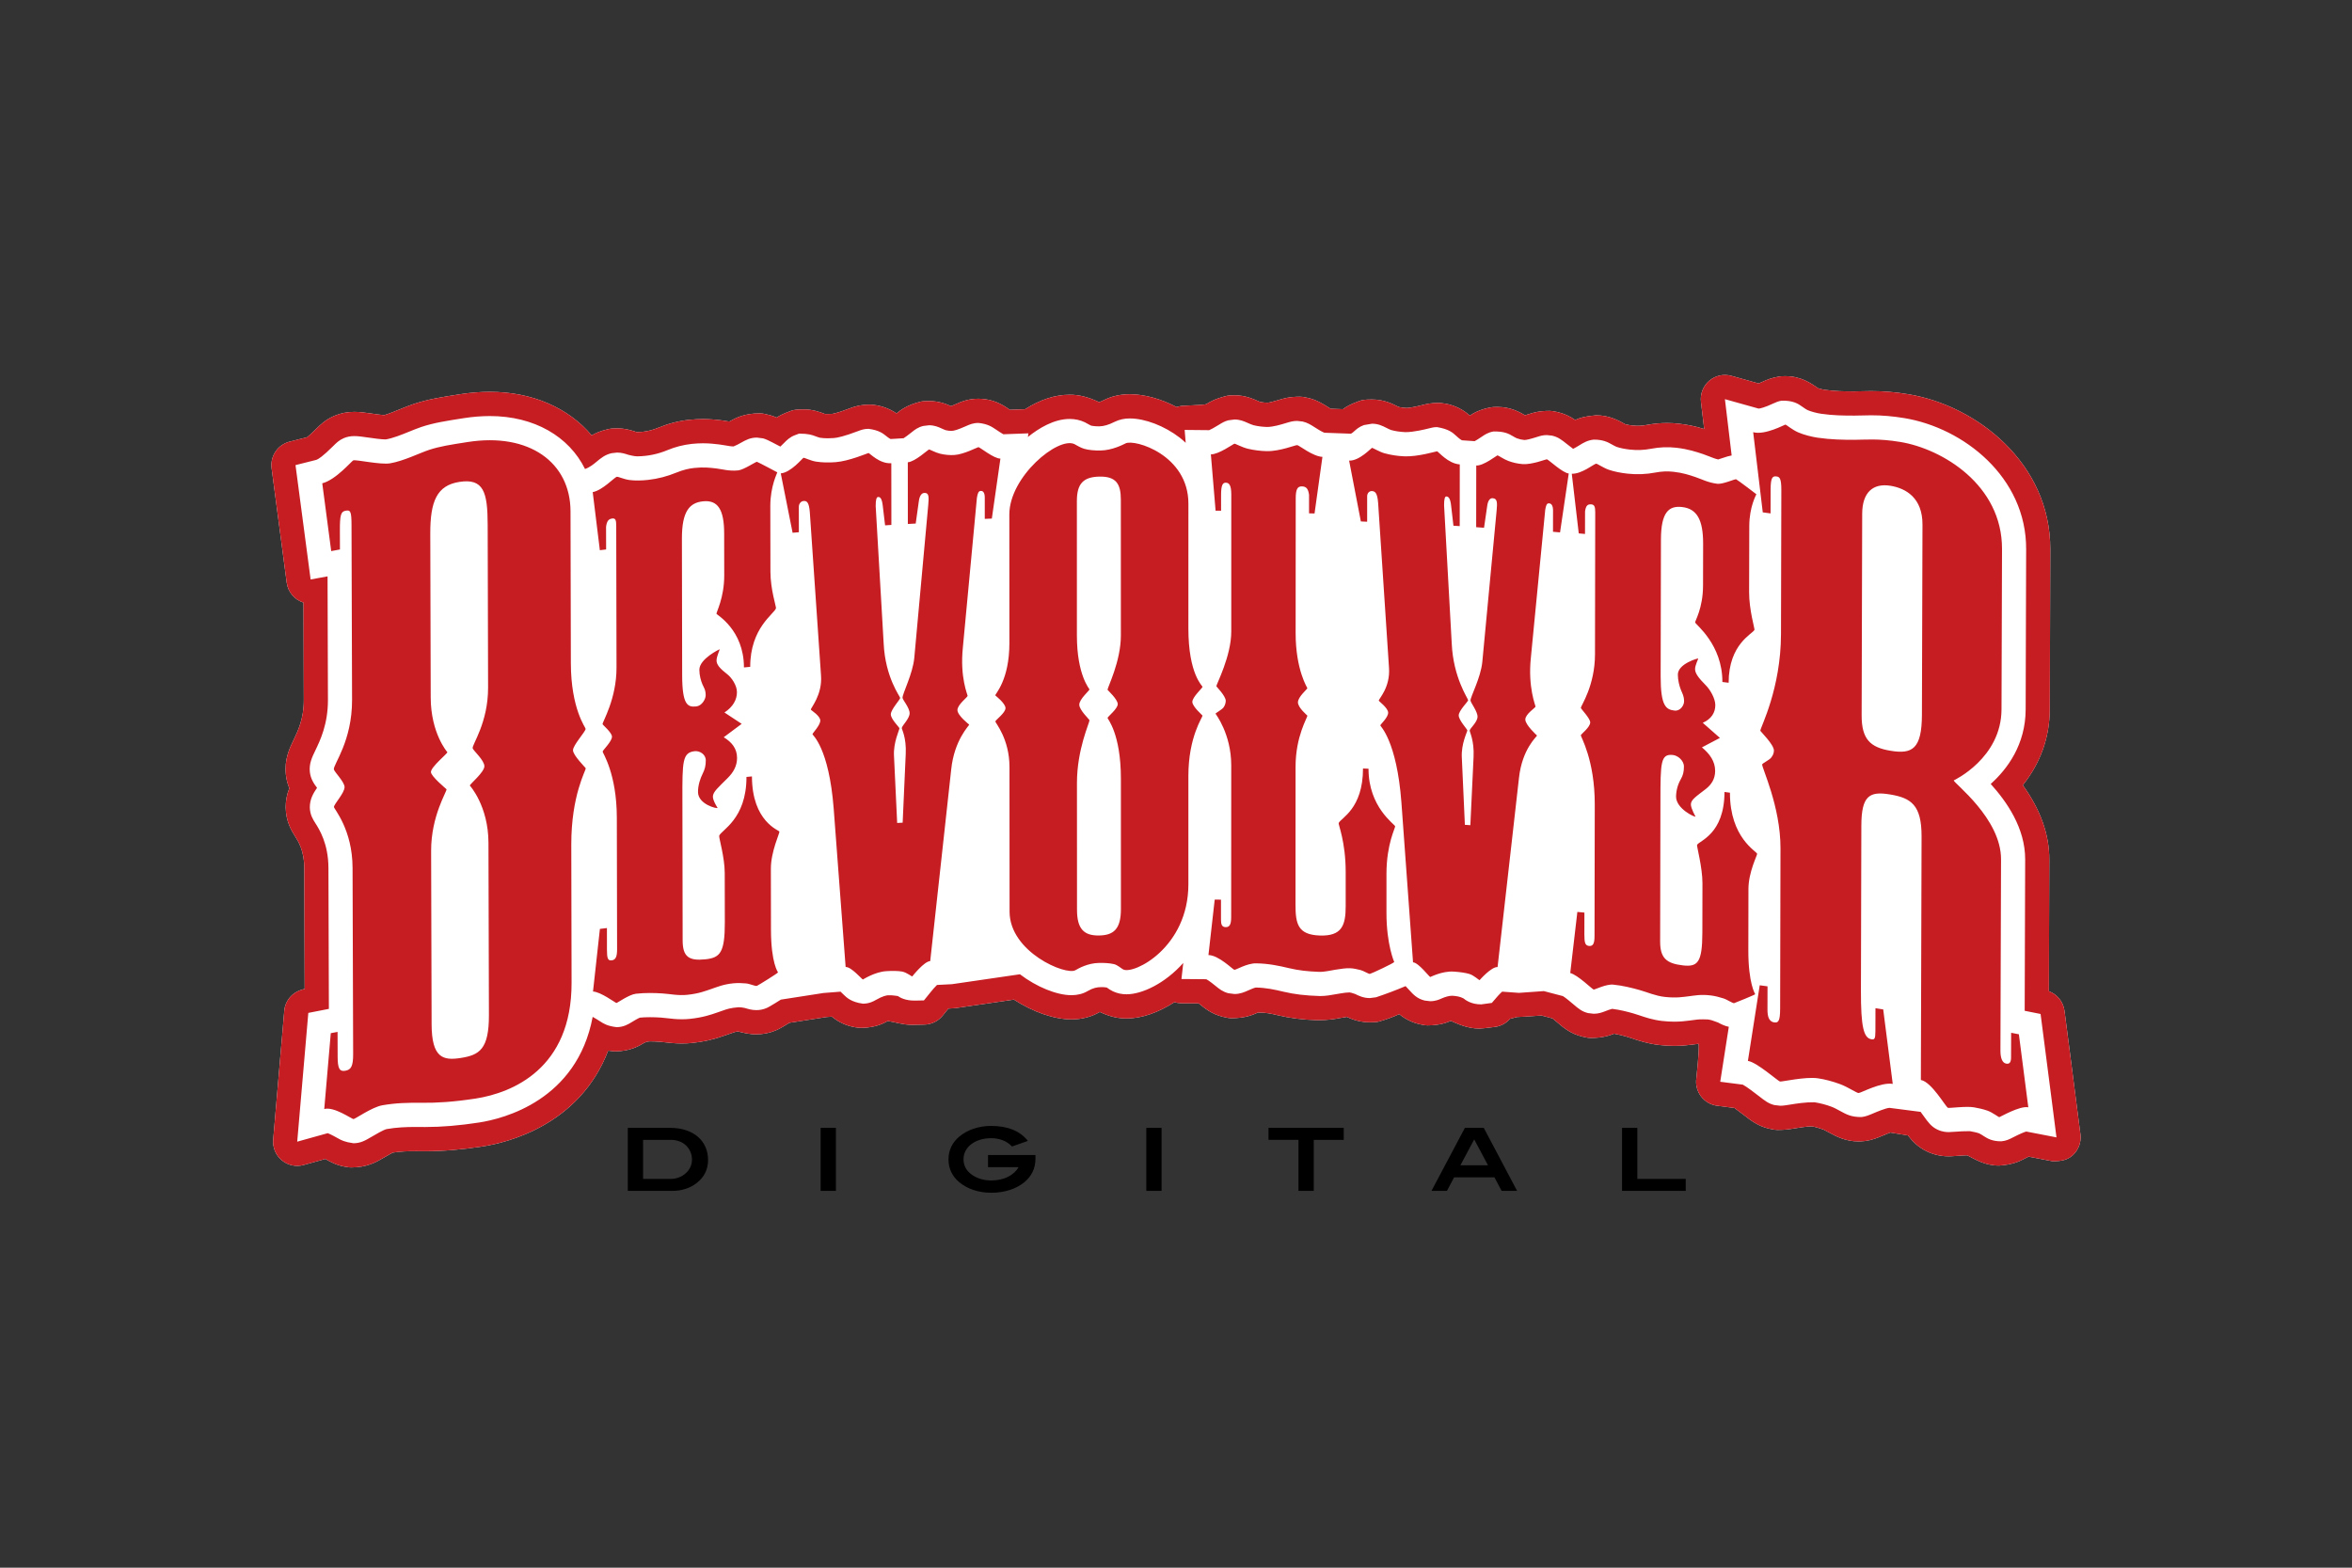
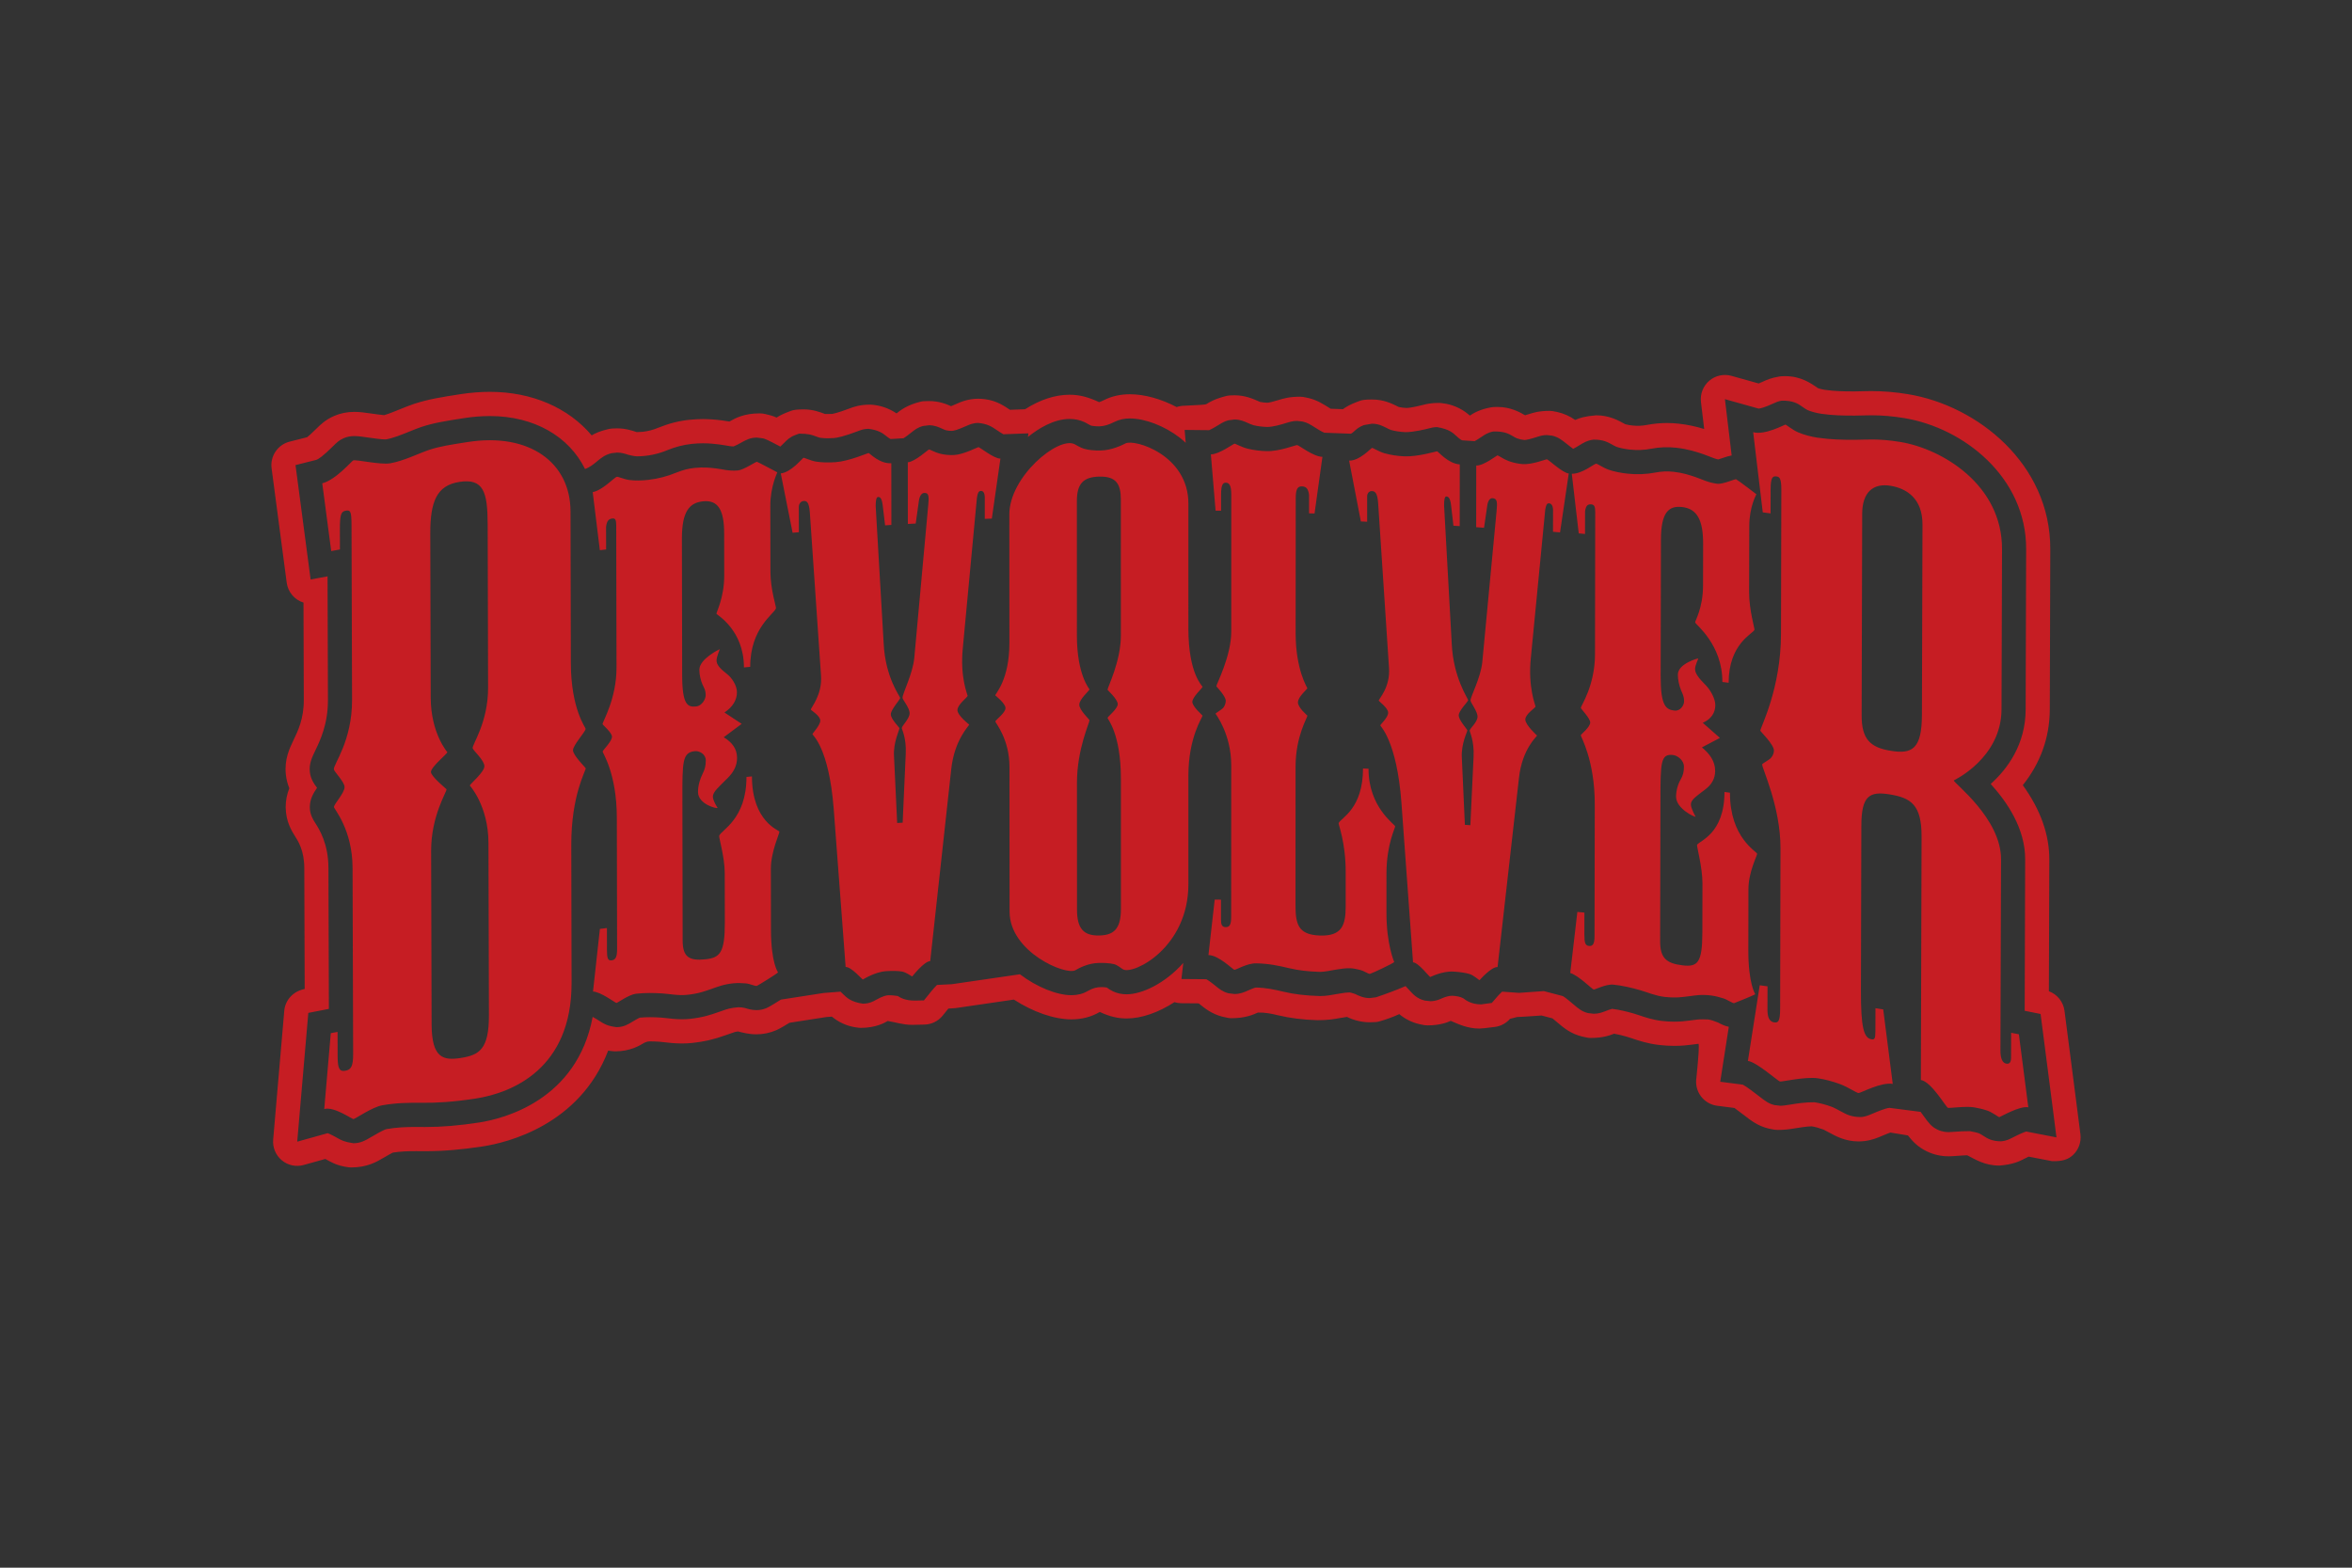
<svg xmlns="http://www.w3.org/2000/svg" width="1200" height="800" viewBox="0 0 1200 800" fill="none">
  <rect x="0" y="0" width="1200" height="800" fill="#333333" stroke="none" />
-   <path d="M1059.26 561.918C1057.85 550.911 1056.96 543.964 1055.81 535.088L1055.38 531.749L1053.32 515.842C1053.03 513.604 1052.13 511.488 1050.73 509.723C1049.32 507.958 1047.46 506.612 1045.34 505.831L1045.56 438.619C1045.6 425.884 1041.05 413.158 1032.03 400.673C1041.03 389.45 1045.75 376.302 1045.8 362.069L1045.89 337.099L1045.91 330.977C1045.96 315.104 1046.01 300.955 1046.06 280.276C1046.21 236.679 1008.82 206.976 973.56 201.168C967.303 200.11 960.969 199.577 954.624 199.577C952.62 199.577 950.804 199.626 949.115 199.675C947.947 199.71 947.063 199.739 946.208 199.739C940.749 199.739 936.159 199.675 930.876 198.91C929.76 198.729 928.661 198.461 927.586 198.109C924.12 195.684 918.857 191.963 910.933 191.963C909.195 191.963 908.513 192.017 907.84 192.134C903.603 192.822 901.07 194 899.705 194.628C898.694 195.095 897.893 195.443 897.275 195.689L883.366 191.796C881.416 191.252 879.362 191.198 877.387 191.638C875.411 192.078 873.574 192.999 872.04 194.319C870.504 195.643 869.317 197.324 868.583 199.214C867.849 201.104 867.591 203.146 867.832 205.159L869.482 218.931C865.291 217.615 860.984 216.707 856.619 216.221C854.537 215.98 852.544 215.867 850.511 215.867C847.173 215.867 843.834 216.181 840.299 216.83C837.848 217.321 835.335 217.425 832.851 217.139C831.634 217.016 830.428 216.803 829.243 216.501C825.841 214.596 821.083 211.935 814.367 211.935C808.485 212.416 805.834 213.309 803.664 214.311C800.909 212.357 797.791 210.975 794.493 210.246C792.465 209.779 791.537 209.671 790.605 209.671C785.229 209.671 782.356 210.594 780.452 211.203C779.668 211.461 778.877 211.699 778.08 211.915C775.591 210.457 770.844 207.668 764.019 207.668C762.227 207.673 761.525 207.732 760.838 207.855C755.094 208.856 751.863 210.781 749.914 212.082C746.564 209.065 742.469 206.999 738.053 206.097C735.372 205.655 734.748 205.611 734.125 205.611C730.05 205.611 727.767 206.186 726.108 206.603C720.481 208.036 718.272 208.184 717.585 208.184C716.264 208.132 714.95 207.969 713.657 207.698C710.309 206.004 706.081 203.868 699.998 203.868C696.346 203.878 694.946 204.124 693.621 204.605C688.957 206.274 686.767 207.614 685.167 208.812L678.907 208.586C674.901 206.043 671.852 204.094 667.355 203.068C665.199 202.552 664.247 202.444 663.294 202.444C657.845 202.444 654.899 203.343 652.297 204.138C649.405 205.022 647.486 205.484 646.568 205.523C645.326 205.478 644.09 205.336 642.871 205.096C639.149 203.451 635.276 201.723 629.85 201.723C627.641 201.728 626.787 201.821 625.952 201.998C619.845 203.52 617.385 205.042 615.411 206.254C615.033 206.49 611.405 206.755 604.532 207.04C603.01 207.04 601.635 207.276 600.329 207.732C592.464 203.593 583.912 201.188 576.469 201.188C571.638 201.188 567.199 202.189 563.277 204.158C561.769 204.914 561.048 205.14 560.788 205.209C554.749 202.415 550.36 201.443 545.73 201.443C538.316 201.443 530.687 203.927 522.989 208.842L515.281 209.126C512.296 207.113 508.412 204.492 502.712 203.731C501.547 203.573 500.373 203.488 499.197 203.475C493.875 203.475 490.154 205.135 487.929 206.127C486.741 206.667 485.858 207.025 485.229 207.271C483.02 206.274 479.2 204.659 473.996 204.659C471.448 204.664 470.461 204.786 469.489 205.027C462.714 206.716 459.395 209.372 457.417 210.958C453.453 208.269 448.827 206.72 444.043 206.48C438.564 206.48 435.328 207.712 433.394 208.449C426.825 210.953 424.596 211.213 424.508 211.218C421.817 211.306 421.326 211.287 420.889 211.247C418.219 210.236 414.713 208.915 409.995 208.915C406.215 208.935 404.776 209.2 403.421 209.706C399.331 211.228 397.647 212.151 396.233 213.093C395.236 212.643 394.207 212.265 393.155 211.964C392.767 211.846 391.83 211.616 390.327 211.262C389.426 211.052 388.503 210.947 387.578 210.948C379.673 210.948 375.319 213.319 372.123 215.111C370.852 214.875 369.575 214.679 368.293 214.522C365.106 214.102 361.895 213.88 358.68 213.859C356.392 213.859 354.104 213.982 351.699 214.227C346.352 214.787 341.34 216.064 335.9 218.253C333.333 219.345 330.62 220.053 327.848 220.355C325.153 220.507 324.991 220.502 324.858 220.502C322.413 219.692 319.114 218.597 314.833 218.597C312.393 218.612 311.514 218.715 310.65 218.911C306.359 219.883 303.924 220.963 301.876 222.176C289.966 208.071 271.412 199.96 249.918 199.96C245.082 199.96 240.04 200.363 234.944 201.148C225.371 202.636 218.478 203.706 211.138 206.141C208.811 206.927 206.547 207.84 204.151 208.812C201.647 209.833 198.122 211.267 195.987 211.856C193.853 211.642 191.724 211.372 189.604 211.046C186.207 210.56 183.551 210.182 180.806 210.182C177.139 210.182 173.771 210.855 170.511 212.249C165.979 214.213 163.333 216.854 161.207 218.965C158.856 221.307 157.437 222.53 156.695 223.114L147.765 225.372C144.832 226.117 142.275 227.913 140.58 230.42C138.885 232.926 138.169 235.968 138.569 238.967L146.277 297.327C146.583 299.665 147.553 301.866 149.071 303.67C150.589 305.474 152.593 306.804 154.845 307.504L154.997 357.243C155.026 366.753 151.992 373.032 149.783 377.623C147.77 381.796 145.02 387.511 145.835 395.165C146.106 397.836 146.758 400.173 147.613 402.235C146.384 405.325 145.753 408.62 145.752 411.946C145.826 419.335 148.968 424.274 150.475 426.645C152.144 429.257 155.237 434.108 155.252 442.969L155.448 504.683C149.557 505.822 145.507 510.334 145.03 515.832L139.374 581.537C139.202 583.522 139.512 585.52 140.278 587.359C141.044 589.199 142.243 590.826 143.773 592.102C145.3 593.376 147.114 594.26 149.058 594.677C151.002 595.094 153.018 595.033 154.933 594.498L165.979 591.42C168.582 592.893 171.508 594.542 175.676 595.313C177.556 595.677 178.337 595.755 179.122 595.755C187.326 595.755 192.064 592.962 195.869 590.723C198.422 589.22 199.762 588.504 200.445 588.17C204.343 587.566 207.927 587.438 212.301 587.438C213.239 587.438 216.779 587.463 216.779 587.463C226.048 587.463 235.416 586.687 246.334 585.013C258.466 583.147 295.676 574.335 310.296 536.148C312.913 536.492 313.37 536.511 313.831 536.511C321.52 536.502 326.267 533.629 328.815 532.083C330.411 531.43 330.98 531.42 331.565 531.42C332.998 531.42 334.589 531.479 336.425 531.597C341.286 532.137 344.28 532.49 347.884 532.49C349.75 532.49 351.522 532.402 353.319 532.206C359.013 531.623 364.611 530.327 369.982 528.347C369.982 528.347 372.191 527.586 372.78 527.375C374.685 526.692 375.348 526.476 376.561 526.358C379.001 526.967 382.069 527.816 385.904 527.816C389.36 527.816 392.708 527.134 395.846 525.804C397.053 525.283 398.408 524.64 402.778 521.93L421.532 519.014L424.429 518.788C427.834 521.631 431.941 523.506 436.32 524.218C437.96 524.483 438.613 524.532 439.276 524.532C446.89 524.512 451.437 521.886 452.924 521.022C456.803 521.596 460.588 522.985 465.409 522.985C466.475 522.985 468.561 522.941 471.659 522.848C473.445 522.81 475.201 522.382 476.804 521.595C478.408 520.809 479.82 519.681 480.943 518.292L483.859 514.688C486.712 514.541 487.09 514.502 487.468 514.448L517.303 510.098C526.985 516.402 537.86 520.192 546.643 520.192C551.985 520.192 556.855 518.915 561.116 516.412C566.335 518.837 570.445 519.73 574.804 519.73C582.434 519.73 591.109 516.667 599.195 511.409C600.31 511.752 601.478 511.939 602.666 511.949L611.572 512.022C614.724 514.59 618.102 517.339 623.571 518.798C626.301 519.47 627.293 519.593 628.284 519.593C635.315 519.593 639.233 517.86 641.815 516.711C645.699 516.633 648.664 517.29 652.076 518.105C658.287 519.578 664.645 520.374 672.092 520.609C677.601 520.634 681.175 519.971 683.537 519.529C686.369 519.058 686.806 518.989 687.224 518.93C690.842 520.712 694.816 521.652 698.85 521.68C701.619 521.66 702.635 521.532 703.622 521.267C707.145 520.287 710.587 519.034 713.917 517.521C716.876 520 720.378 521.746 724.139 522.617C726.427 523.157 727.359 523.26 728.297 523.26C734.945 523.26 738.735 521.581 740.164 520.953C743.684 522.401 748.441 524.885 754.873 524.885C755.81 524.885 758.457 524.601 762.792 524.031C765.752 523.629 768.464 522.163 770.421 519.907L774.074 518.979C774.86 519.004 779.008 518.749 786.51 518.218L792.087 519.691C792.676 520.148 793.521 520.85 794.753 521.905C797.719 524.429 801.381 527.551 807.332 528.985C809.614 529.55 810.611 529.672 811.613 529.672C817.897 529.672 821.289 528.366 823.543 527.502C825.919 527.91 828.232 528.533 829.94 529.024C830.73 529.24 831.487 529.5 832.257 529.761C835.974 531.013 840.707 532.608 846.642 533.271C849.172 533.561 851.716 533.709 854.262 533.713C858.288 533.713 861.293 533.33 863.492 533.05C863.492 533.05 865.898 532.756 866.502 532.662C867.032 532.594 866.698 538.406 865.505 550.111C865.247 551.74 865.319 553.404 865.716 555.004C866.114 556.605 866.828 558.11 867.817 559.429C868.801 560.749 870.041 561.858 871.462 562.69C872.883 563.521 874.457 564.059 876.09 564.27L884.927 565.409C885.885 566.096 887.412 567.216 889.798 569.062C893.588 572.008 896.843 574.536 902.337 575.906C905.061 576.515 905.955 576.608 906.853 576.608C910.722 576.608 912.696 576.294 915.421 575.847C917.586 575.493 922.048 574.772 924.361 574.767C926.094 575.051 928.293 575.66 930.36 576.426C930.832 576.623 932.398 577.482 933.159 577.899C936.684 579.828 941.51 582.475 948.266 582.475C949.184 582.475 950.229 582.406 951.393 582.278C955.149 581.802 957.898 580.639 960.554 579.509C962.449 578.704 963.696 578.233 964.497 577.943L973.437 579.416C975.754 582.411 978.602 585.411 983.133 587.566C986.555 589.225 990.301 590.07 994.254 590.07C994.931 590.07 996.06 590.04 998.829 589.829C1000.43 589.707 1002.36 589.564 1003.69 589.549C1007.8 591.661 1012.68 594.803 1020.03 594.803C1027.01 594.297 1030.43 592.549 1032.47 591.503C1033.51 590.963 1034.35 590.551 1035.02 590.237L1046.9 592.53C1052.32 592.75 1055.35 591.572 1057.66 589.402C1059.08 588.063 1060.16 586.407 1060.82 584.569C1061.47 582.731 1061.69 580.763 1061.44 578.827L1059.26 561.913V561.918Z" fill="white" />
  <path fill-rule="evenodd" clip-rule="evenodd" d="M980.575 364.77C980.526 382.272 975.558 384.923 964.668 383.136C954.26 381.457 949.778 377.269 949.817 365.02C949.945 323.907 949.979 303.356 950.097 262.228C950.116 251.28 955.6 246.444 964.536 247.897C972.465 249.193 980.899 254.113 980.86 267.683C980.742 306.518 980.683 325.93 980.575 364.77ZM1026.09 527.036C1026.07 532.127 1026.07 534.66 1026.05 539.722C1026.04 542.349 1025.05 543.061 1023.56 542.771C1021.6 542.398 1020.61 540.007 1020.63 536.079L1020.94 438.541C1021 417.543 996.625 399.534 996.826 398.238C996.826 398.238 1021.1 386.922 1021.18 361.986C1021.29 329.273 1021.35 312.92 1021.44 280.197C1021.55 247.392 990.9 229.049 969.563 225.539C958.139 223.644 951.648 224.434 946.208 224.434C940.278 224.434 934.278 224.356 927.326 223.354C924.336 222.903 920.355 221.911 917.379 220.615C914.399 219.304 911.203 216.609 910.923 216.658C910.501 216.692 900.451 222.215 894.476 220.546C896.44 236.915 897.412 245.104 899.371 261.458C900.972 261.669 901.757 261.782 903.348 261.998C903.367 257.093 903.367 254.633 903.377 249.733C903.397 243.621 904.398 242.86 906.387 243.13C907.884 243.346 908.861 243.945 908.842 250.058C908.773 279.446 908.748 294.155 908.67 323.554C908.606 351.538 898.237 371.01 898.119 372.88C898.104 373.175 905.076 379.935 905.061 382.994C905.061 384.305 904.56 385.557 903.564 386.74C902.567 387.908 899.194 389.538 899.072 390.064C898.748 391.586 908.464 411.469 908.414 432.905C908.346 465.627 908.316 481.986 908.233 514.708C908.218 521.272 907.231 522.008 905.238 521.729C902.258 521.336 901.767 518.208 901.772 515.15C901.777 510.417 901.787 508.051 901.796 503.328C900.206 503.116 899.415 503.013 897.825 502.792C895.389 518.238 894.196 525.951 891.786 541.396C896.253 541.971 907.069 551.643 908.144 551.903C909.048 552.119 921.057 549.32 927.503 550.263C930.979 550.764 934.951 551.805 938.918 553.273C942.875 554.745 947.45 557.902 948.324 557.775C949.778 557.588 959.739 552.134 965.685 553.111C963.75 537.915 962.768 530.306 960.824 515.115C959.507 514.902 958.19 514.692 956.872 514.487C956.847 519.2 956.843 521.576 956.838 526.304C956.828 530.232 956.332 530.581 954.834 530.355C950.887 529.731 949.405 524.247 949.454 505.449C949.552 471.857 949.581 455.057 949.665 421.451C949.694 406.152 953.691 403.683 964.104 405.382C975.013 407.139 980.438 410.733 980.394 426.895C980.261 476.585 980.178 501.442 980.035 551.122C985.485 552.055 992.633 564.756 993.851 565.331C994.391 565.596 1003.25 564.368 1007.2 565.085C1009.17 565.453 1011.65 565.92 1014.12 566.813C1016.58 567.707 1019.73 570.127 1020.03 570.103C1020.46 570.068 1030.41 564.201 1034.85 565.056C1032.94 550.16 1031.96 542.702 1030.04 527.802L1026.09 527.036ZM892.007 484.828L892.061 453.682C892.08 444.933 896.597 436.474 896.494 435.698C896.312 434.432 882.575 427.622 882.629 404.522C881.51 404.38 880.95 404.292 879.841 404.149C879.792 425.855 866.791 429.051 865.848 431.172C865.593 431.717 868.613 442.694 868.598 450.746L868.549 475.942C868.509 491.343 866.114 493.499 858.548 492.635C850.187 491.662 847.011 488.864 847.011 480.469C847.069 451.777 847.109 437.417 847.158 408.725C847.187 389.121 847.207 384.555 853.57 385.287C855.966 385.547 859.152 388.036 859.147 391.188C859.147 393.967 858.641 395.705 857.551 397.634C856.015 400.33 855.183 403.369 855.131 406.472C855.121 412.775 864.881 417.174 865.083 416.733C865.083 416.733 862.692 412.584 862.692 410.478C862.711 408.033 865.613 406.28 870.292 402.637C873.046 400.477 875.069 397.615 875.079 393.417C875.083 388.517 872.31 384.678 868.328 381.393L877.509 376.558C874.008 373.474 872.255 371.923 868.755 368.854C873.139 366.92 875.152 363.665 875.162 359.821C875.167 356.335 872.378 351.779 870.4 349.805C866.423 345.809 864.832 343.526 864.832 341.43C864.842 339.328 866.541 336.304 866.433 336.014C866.384 335.877 856.059 338.656 856.049 344.262C856.049 347.066 856.8 350.036 857.64 352.137C858.352 353.954 859.221 355.122 859.221 357.931C859.206 360.042 857.208 362.938 854.409 362.619C850.03 362.133 847.241 360.42 847.271 345.023L847.418 275.381C847.443 261.374 851.429 257.957 858.219 258.743C865.785 259.607 868.971 265.253 868.942 277.512C868.932 286.045 868.907 290.326 868.897 298.868C868.868 310.406 864.749 316.887 864.871 317.628C865.048 318.708 878.815 328.773 878.766 348.028L881.957 348.411C881.991 328.463 894.231 323.524 895.139 321.408C895.335 320.922 892.38 311.245 892.404 302.153C892.434 288.711 892.444 281.98 892.488 268.547C892.498 258.394 896.126 252.404 896.106 252.208C896.106 252.208 886.547 244.883 885.757 244.574C885.178 244.367 878.972 247.21 876.183 246.871C871.401 246.282 868.205 244.515 865.024 243.444C861.837 242.374 858.641 241.299 853.849 240.754C850.793 240.409 847.702 240.535 844.683 241.127C839.944 242.039 835.095 242.233 830.298 241.701C827.107 241.363 823.508 240.67 820.725 239.688C817.916 238.707 814.966 236.566 814.342 236.62C813.188 236.748 807.14 241.883 801.931 241.76C803.355 253.926 804.071 260.024 805.485 272.19L808.677 272.484C808.701 267.869 808.691 265.562 808.701 260.932C809.104 258.183 809.904 257.201 811.897 257.383C813.498 257.535 813.895 258.625 813.891 261.428L813.773 333.874C813.753 349.977 806.556 360.189 806.541 361.21C806.526 361.716 811.333 366.542 811.333 368.653C811.323 371.108 806.688 374.594 806.526 375.207C806.369 375.747 813.694 387.781 813.655 410.527C813.616 437.407 813.581 450.839 813.532 477.739C813.532 481.573 812.732 482.904 810.748 482.722C808.75 482.526 808.343 481.072 808.353 476.88L808.372 465.696C806.939 465.563 806.212 465.489 804.773 465.362C803.315 477.832 802.613 484.057 801.145 496.538C805.132 497.588 812.31 504.8 813.11 504.982C813.571 505.095 819.478 502.095 823.081 502.463C827.863 502.93 832.64 504.123 836.622 505.247C840.599 506.376 844.575 508.193 849.357 508.733C855.337 509.391 858.577 508.753 861.705 508.394C864.454 508.065 867.685 507.344 872.859 507.982C875.231 508.276 877.219 508.851 879.217 509.46C881.206 510.049 884.083 512.111 884.78 511.905C885.398 511.708 895.389 507.668 895.532 507.344C895.532 507.344 891.967 501.982 892.007 484.828ZM776.804 236.831C774.342 236.629 771.918 236.092 769.601 235.236C767.2 234.352 764.323 232.309 764.004 232.363C763.661 232.422 756.797 237.798 753.189 237.553C753.179 250.151 753.179 256.43 753.154 269.028C754.755 269.141 755.565 269.224 757.16 269.323C757.808 264.884 758.118 262.675 758.771 258.242C759.173 255.129 760.376 254.147 761.574 254.24C763.985 254.407 763.965 256.509 763.567 260.692C760.651 291.553 759.198 306.979 756.272 337.87C755.462 345.858 750.282 355.456 750.258 357.415C750.238 358.544 753.842 362.914 753.842 365.712C753.842 368.501 750.017 371.609 749.835 372.787C749.737 373.386 752.226 377.844 751.824 386.22C751.156 400.163 750.842 407.154 750.179 421.102C749.065 421.019 748.51 420.989 747.385 420.906L745.824 386.524C745.436 379.489 748.672 373.391 748.642 372.704C748.608 372.149 744.243 367.514 744.243 365.064C744.253 362.609 748.996 358.068 749.045 357.332C749.114 356.585 741.469 345.976 740.684 328.414L736.771 257.834C736.771 254.673 737.164 253.298 737.969 253.347C739.182 253.425 739.967 254.525 740.365 258.04L741.553 268.282C742.834 268.36 743.477 268.39 744.754 268.478C744.764 255.885 744.764 249.591 744.788 236.988C738.784 236.586 733.899 230.444 733.187 230.301C732.927 230.262 723.171 233.218 716.362 232.854C712.98 232.717 709.625 232.197 706.361 231.303C703.587 230.522 700.352 228.426 699.954 228.568C699.547 228.686 693.537 235.265 688.328 235.049C690.719 247.451 691.932 253.671 694.318 266.092C695.594 266.156 696.242 266.19 697.529 266.239C697.529 261.065 697.519 258.482 697.529 253.293C697.529 251.545 698.722 250.544 699.92 250.598C701.54 250.681 702.738 251.432 703.131 256.685C705.36 290.272 706.449 307.043 708.664 340.615C709.454 350.802 703.371 356.649 703.464 357.528C703.504 357.921 708.241 361.259 708.241 363.699C708.241 366.144 704.299 369.655 704.235 370.16C704.186 370.607 712.636 377.922 715.012 409.555C717.373 442.154 718.561 458.459 720.933 491.078C723.736 491.235 729.166 498.443 729.711 498.57C729.878 498.609 735.711 495.438 741.705 495.811C744.901 496.017 747.842 496.454 749.698 497.024C752.005 497.731 754.637 500.23 754.882 500.19C754.882 500.19 760.887 493.268 764.068 493.499L774.982 397.016C776.602 382.081 784.188 375.836 784.202 375.345C784.202 375.345 778.223 369.969 778.223 367.17C778.232 364.372 783.328 361.24 783.427 360.592C783.49 360.091 779.45 350.807 781.06 335.553C783.986 305.398 785.44 290.321 788.375 260.191C788.773 257.77 789.186 256.754 790.379 256.852C791.572 256.955 792.367 258.08 792.367 260.52L792.347 271.37C793.791 271.503 794.508 271.557 795.941 271.684C797.713 259.656 798.617 253.646 800.384 241.623C797.198 241.328 790.079 234.514 789.205 234.367C788.881 234.293 781.595 237.214 776.804 236.831ZM711.801 421.637C711.536 420.572 698.201 411.882 698.221 392.283C697.102 392.234 696.542 392.214 695.413 392.155C695.398 412.81 684.16 417.376 682.992 419.997C682.707 420.641 686.59 429.591 686.575 445.007V462.485C686.575 472.289 684.568 477.788 673.369 477.4C662.155 477.022 660.962 471.415 660.972 461.611L661.002 391.276C661.016 375.517 667.153 366.174 667.016 365.182C666.996 365.054 662.209 361.186 662.214 358.382C662.239 355.599 666.937 351.72 667.026 351.2C667.06 351.003 661.026 341.92 661.036 323.019C661.056 295.579 661.056 281.847 661.085 254.407C661.085 249.851 661.875 248.123 664.281 248.202C666.687 248.28 667.482 249.704 667.88 252.502V261.958C668.999 261.998 669.554 262.007 670.683 262.037L674.709 233.139C669.903 232.962 663.024 227.395 661.895 227.149C661.134 226.958 653.068 230.375 646.243 230.223C643.005 230.145 639.783 229.731 636.63 228.986C633.488 228.2 630.219 226.334 629.821 226.418C629.104 226.614 621.804 231.907 617.792 231.868C618.74 243.366 619.241 249.105 620.198 260.593C621.317 260.618 621.872 260.618 622.997 260.628V252.581C622.997 247.681 623.792 246.287 625.402 246.316C627.003 246.346 628.206 247.397 628.206 252.306C628.196 280.305 628.196 294.307 628.196 322.317C628.186 334.905 620.522 349.295 620.586 350.203C620.586 350.35 625.378 355.171 625.378 357.621C625.378 358.667 624.985 360.056 624.185 361.097C623.384 362.133 620.208 363.881 620.178 364.195C620.159 364.328 628.186 374.466 628.181 390.56L628.152 467.915C628.152 471.774 627.366 473.148 625.358 473.124C623.355 473.09 622.952 471.705 622.952 469.245V459.097L619.751 459.063C618.485 470.394 617.837 476.05 616.55 487.371C621.745 487.421 628.893 494.662 629.747 494.888C630.503 495.084 636.154 491.491 640.951 491.599C647.353 491.712 652.601 492.851 657.751 494.078C662.514 495.207 667.345 495.752 672.956 495.934C675.76 496.042 678.686 495.246 681.352 494.844C683.964 494.456 686.556 493.99 688.952 494.107C690.557 494.156 692.182 494.549 694.136 495.016C695.727 495.394 698.329 497.132 698.938 496.979C700.195 496.641 711.015 491.53 711.339 490.926C711.339 490.926 707.363 481.971 707.377 465.868L707.382 445.92C707.392 430.528 712.002 422.452 711.801 421.637ZM560.699 477.38C553.089 477.503 549.495 474.081 549.495 464.272C549.476 438.369 549.476 425.418 549.466 399.52C549.466 382.366 555.927 368.756 555.868 367.544C555.843 367.126 550.654 362.393 550.654 359.59C550.654 356.797 555.775 352.481 555.863 351.808C555.888 351.573 549.446 344.581 549.436 324.275C549.436 296.836 549.436 283.104 549.427 255.664C549.427 246.915 552.623 243.346 561.033 243.214C569.443 243.091 571.858 246.93 571.858 254.972C571.858 282.701 571.873 296.556 571.873 324.275C571.873 337.595 564.985 350.905 565.069 352.015C565.088 352.152 570.278 356.86 570.278 359.305C570.278 361.745 565.113 365.707 565.078 366.375C565.039 366.846 571.888 374.348 571.888 397.428C571.888 424.038 571.888 437.328 571.898 463.923C571.898 474.44 567.896 477.277 560.699 477.38ZM606.319 320.701C606.329 295.211 606.329 282.475 606.329 256.995C606.329 232.133 578.874 223.939 574.269 226.261C572.963 226.904 567.455 229.815 561.435 229.899C558.637 229.948 555.348 229.693 553.025 228.986C551.052 228.382 548.857 226.953 548.204 226.639C539.809 222.638 514.952 243.302 514.966 262.557L515.001 328.017C515.011 347.247 507.661 354.057 507.808 354.872C507.833 354.975 513.012 358.878 513.012 361.353C513.017 363.773 507.931 367.391 507.823 368.167C507.735 368.756 515.04 377.019 515.04 391.37C515.069 420.906 515.074 435.679 515.089 465.21C515.104 485.879 543.859 497.942 548.705 495.084C550.423 494.088 555.097 491.471 560.704 491.392C563.502 491.343 566.006 491.471 568.299 491.986C570.174 492.394 572.114 494.265 573.101 494.736C578.634 497.348 606.309 483.454 606.319 451.252V395.945C606.319 375.993 613.6 366.012 613.541 365.182C613.506 364.976 608.337 360.616 608.337 358.166C608.337 355.711 613.462 351.146 613.541 350.493C613.59 350.075 606.319 344.145 606.319 320.701ZM499.202 228.171C498.892 228.122 491.592 231.976 486.785 232.196C484.361 232.321 481.931 232.09 479.573 231.509C477.172 230.925 474.286 229.28 473.967 229.354C473.534 229.462 466.769 235.687 463.165 235.893L463.185 267.383C464.781 267.3 465.591 267.241 467.201 267.162C467.83 262.646 468.139 260.392 468.777 255.885C469.175 252.709 470.378 251.589 471.576 251.545C473.981 251.398 473.981 253.509 473.593 257.721C470.731 288.951 469.307 304.573 466.465 335.813C465.679 343.919 460.392 354.042 460.475 356.104C460.524 357.15 464.084 361.151 464.093 363.96C464.093 366.763 460.22 370.244 460.087 371.535C460.038 372.149 462.503 376.288 462.11 384.712C461.481 398.754 461.162 405.765 460.539 419.806L457.74 419.963C457.087 406.28 456.763 399.451 456.12 385.768C455.708 378.796 458.983 372.34 458.894 371.609C458.83 371.128 454.495 366.974 454.495 364.529C454.495 362.074 459.277 356.983 459.277 356.173C459.277 355.456 451.672 345.789 450.852 328.346L446.777 258.242C446.777 255.085 447.17 253.676 447.965 253.617C449.173 253.533 449.969 254.53 450.376 258.011L451.579 268.09L454.785 267.869C454.765 255.281 454.76 248.997 454.75 236.389C448.746 236.767 443.763 231.273 443.125 231.175C442.909 231.156 433.139 235.348 426.334 235.844C422.735 236.105 419.475 236.046 416.333 235.56C413.574 235.123 410.343 233.473 409.931 233.62C409.425 233.807 403.549 241.132 398.349 241.574L404.388 271.871C405.665 271.758 406.308 271.699 407.584 271.596L407.565 258.664C407.565 256.911 408.762 255.758 409.956 255.669C411.556 255.532 412.764 256.136 413.171 261.364L418.876 344.562C419.686 354.661 413.54 361.269 413.702 362.138C413.76 362.447 418.513 365.251 418.513 367.706C418.513 370.151 414.541 374.127 414.521 374.667C414.497 375.134 422.917 381.374 425.357 412.682L431.445 493.469C434.248 493.248 439.752 499.758 440.243 499.842C440.351 499.861 446.237 495.948 452.222 495.585C455.423 495.379 458.344 495.453 460.205 495.786C462.503 496.184 465.178 498.339 465.419 498.29C465.444 498.29 471.409 490.612 474.6 490.445C478.881 451.301 481.022 431.726 485.317 392.597C486.903 377.451 494.538 370.273 494.498 369.768C494.498 369.768 488.489 365.133 488.489 362.354C488.489 359.546 493.629 355.834 493.693 355.098C493.732 354.587 489.667 345.824 491.263 330.358C494.115 299.836 495.554 284.601 498.416 254.093C498.819 251.629 499.216 250.563 500.419 250.519C501.617 250.47 502.432 251.476 502.432 253.926V264.781L506.036 264.634C507.784 252.385 508.667 246.272 510.42 234.018C507.219 234.131 499.997 228.269 499.202 228.171ZM383.645 396.22L380.852 396.471C380.886 418.161 367.807 423.645 366.933 426.522C366.687 427.318 369.756 437.446 369.761 445.493C369.776 455.572 369.781 460.614 369.81 470.694C369.83 486.09 367.434 488.761 359.858 489.546C351.497 490.406 348.301 488.304 348.286 479.909L348.164 408.165C348.124 388.566 348.115 383.996 354.497 383.328C356.888 383.082 360.084 384.85 360.094 387.997C360.094 390.81 359.603 392.612 358.503 394.802C357.276 397.276 356.117 400.673 356.127 404.179C356.142 410.478 365.936 412.859 366.113 412.27C366.113 412.27 363.712 408.642 363.712 406.55C363.712 404.095 366.56 401.749 371.273 397.035C374.071 394.242 376.055 390.967 376.05 386.765C376.04 381.865 373.242 378.649 369.25 376.224C372.918 373.494 374.749 372.119 378.412 369.385C374.891 367.058 373.134 365.904 369.623 363.591C374.008 360.705 376.006 357.027 375.991 353.183C375.991 349.678 373.183 345.735 371.185 344.179C367.188 341.086 365.593 339.142 365.588 337.045C365.588 334.949 367.306 331.517 367.174 331.291C367.174 331.291 356.814 336.181 356.814 341.798C356.824 344.596 357.58 347.395 358.42 349.309C359.137 350.959 360.025 351.961 360.04 354.769C360.04 356.865 358.047 360.199 355.258 360.493C350.864 360.97 348.065 359.865 348.041 344.464C347.992 316.612 347.972 302.688 347.913 274.821C347.889 260.814 351.88 256.533 358.665 255.831C366.246 255.046 369.456 259.985 369.471 272.244L369.506 293.6C369.53 305.153 365.332 312.566 365.548 313.244C365.71 313.764 379.531 321.344 379.565 340.6C380.852 340.462 381.485 340.413 382.766 340.295C382.732 320.338 395.089 313.263 395.904 310.401C396.101 309.714 393.086 300.847 393.076 291.764L393.017 258.144C393.017 248 396.651 241.206 396.592 241.039C396.592 241.039 386.831 235.839 386.193 235.653C385.712 235.54 379.408 239.777 376.61 240.047C371.818 240.508 368.607 239.423 365.421 239.055C362.23 238.672 359.029 238.299 354.237 238.795C351.438 239.09 348.64 239.738 345.056 241.181C340.47 243.085 335.639 244.333 330.705 244.888C327.514 245.261 323.93 245.334 321.136 244.952C318.338 244.593 315.343 243.16 314.734 243.307C313.36 243.621 307.581 250.116 302.402 251.138L306.049 280.772C307.316 280.615 307.964 280.536 309.241 280.389C309.226 275.759 309.241 273.447 309.216 268.832C309.609 265.969 310.404 264.83 312.397 264.59C313.988 264.393 314.396 265.39 314.401 268.189C314.459 297.16 314.499 311.658 314.548 340.639C314.587 356.733 307.306 368.427 307.434 369.527C307.483 369.949 312.226 373.828 312.231 375.929C312.231 378.384 307.581 382.753 307.468 383.524C307.37 384.182 314.666 394.531 314.71 417.273C314.769 444.162 314.793 457.595 314.842 484.47C314.847 488.319 314.062 489.826 312.073 490.072C310.09 490.322 309.682 488.947 309.673 484.755C309.673 480.267 309.673 478.053 309.658 473.585C308.219 473.742 307.507 473.841 306.074 474.027C304.675 486.797 303.963 493.189 302.554 505.979C306.535 506.151 313.851 511.713 314.513 511.821C314.916 511.87 320.866 507.55 324.446 507.108C329.223 506.568 334.009 506.7 337.986 506.961C341.963 507.211 345.954 508.163 350.731 507.653C356.711 507.02 359.961 505.679 363.089 504.619C365.848 503.691 369.064 502.272 374.248 501.776C376.639 501.55 378.632 501.698 380.631 501.845C382.624 502.017 385.481 503.416 386.213 503.077C387.013 502.743 396.867 496.621 396.965 496.204C396.965 496.204 393.381 491.604 393.351 474.445C393.327 461.994 393.322 455.744 393.302 443.288C393.288 434.554 397.868 425.084 397.657 424.367C397.446 423.645 383.684 419.31 383.645 396.22ZM220.206 522.593L219.96 434.22C219.911 416.286 228.11 403.84 227.815 402.755C227.786 402.657 219.862 396.176 219.862 393.972C219.847 391.37 228.188 384.668 228.257 383.858C228.257 383.858 219.798 374.289 219.749 355.923C219.656 322.513 219.616 305.796 219.528 272.376C219.479 255.753 222.93 247.716 234.345 245.924C246.766 243.979 248.779 251.138 248.814 267.761L249.025 350.88C249.074 368.825 240.762 380.048 241.155 381.83C241.415 383.014 247.125 387.923 247.135 390.997C247.149 394.065 239.711 400.128 239.711 400.875C239.711 400.875 249.172 411.258 249.216 430.057C249.314 465.244 249.363 482.82 249.452 517.992C249.501 535.48 244.542 538.397 235.121 539.879C226.2 541.279 220.25 540.081 220.201 522.598L220.206 522.593ZM298.793 371.957C298.867 371.294 291.306 361.981 291.252 338.361C291.183 307.387 291.159 291.917 291.08 260.927C291.031 236.011 270.047 220.703 238.754 225.549C229.818 226.938 224.3 227.788 218.9 229.585C213.956 231.229 206.002 235.231 199.07 236.429C194.111 237.288 181.503 234.396 180.222 234.941C179.378 235.309 171.341 244.883 164.418 246.636L168.984 281.228C170.766 280.904 171.665 280.737 173.442 280.394C173.442 276.55 173.422 274.62 173.412 270.776C173.383 262.906 173.879 261.055 176.343 260.613C178.833 260.152 179.324 260.957 179.343 267.938L179.623 357.165C179.682 378.163 170.059 390.074 170.329 392.582C170.447 393.761 175.794 399.014 175.798 401.636C175.808 404.704 170.383 410.311 170.383 411.823C170.393 412.844 179.824 423.213 179.878 442.891L180.178 537.812C180.193 543.949 179.201 545.874 176.24 546.394C173.28 546.949 172.283 545.388 172.264 539.256L172.229 526.589C170.845 526.839 170.152 526.957 168.768 527.227L165.434 565.949C170.368 564.574 179.166 570.849 180.281 571.06C181.066 571.212 189.648 564.987 195.078 564.03C202.011 562.817 207.941 562.689 215.365 562.763C222.788 562.841 231.223 562.345 242.613 560.608C261.446 557.701 291.723 545.29 291.62 501.545C291.571 473.364 291.532 459.294 291.473 431.108C291.414 405.74 299.034 393.034 298.842 392.077C298.768 391.694 292.347 385.498 292.347 382.852C292.347 380.235 298.636 373.514 298.793 371.957ZM1033.8 577.423C1032.8 577.717 1030.8 578.483 1026.87 580.501C1025.25 581.336 1023.57 582.195 1021.07 582.416C1016.31 582.45 1013.88 580.894 1012.11 579.75C1011.58 579.411 1010.32 578.596 1009.81 578.375C1008.44 577.874 1006.64 577.541 1005.04 577.236C1002.03 577.202 999.742 577.384 997.911 577.511C996.281 577.639 994.965 577.717 994.258 577.717C993.473 577.717 991.087 577.717 988.45 576.421C985.382 574.978 983.742 572.7 981.479 569.548C980.964 568.824 980.441 568.106 979.913 567.393L964.006 565.345C962.047 565.478 957.338 567.471 955.767 568.144C953.538 569.081 951.938 569.764 949.861 570.029C944.662 570.127 942.065 568.703 939.06 567.059C937.626 566.273 935.844 565.296 934.627 564.84C931.76 563.758 928.791 562.97 925.765 562.488C921.101 562.419 916.314 563.195 913.457 563.666C911.056 564.049 909.73 564.265 908.302 564.265L905.312 563.921C902.336 563.185 900.672 561.884 897.348 559.311C895.635 557.986 891.275 554.603 889.203 553.508L877.666 552.026L881.122 529.883L882.045 523.992C879.826 523.53 878.034 522.593 876.527 521.783C873.851 520.727 872.638 520.393 871.352 520.236C867.415 520.074 866.207 520.241 864.822 520.432C864.243 520.516 861.955 520.801 861.955 520.801C859.982 521.051 857.522 521.365 854.267 521.365C852.259 521.365 850.211 521.247 848.017 521.002C843.387 520.482 839.533 519.185 836.44 518.14C835.38 517.786 834.339 517.428 833.298 517.138C830.5 516.343 826.415 515.273 822.512 514.816C821.554 515.032 819.826 515.7 819.134 515.975C817.401 516.637 815.614 517.325 813.144 517.325L810.252 516.986C807.135 516.25 805.279 514.669 802.746 512.504C801.636 511.556 798.794 509.131 797.404 508.316L787.668 505.763L774.972 506.666L766.395 506.043C765.619 506.753 764.878 507.502 764.176 508.286L761.137 511.797L755.722 512.538C750.636 512.543 747.886 510.442 746.566 509.43C744.798 508.546 743.207 508.281 740.92 508.139C739.309 508.139 737.463 508.65 735.19 509.661C734.193 510.103 732.347 510.918 729.716 510.918L726.927 510.594C723.014 509.685 720.928 507.368 719.082 505.321C718.645 504.84 717.859 503.971 717.133 503.224C712.183 505.322 707.151 507.222 702.05 508.92L698.859 509.327C695.599 509.327 693.149 508.105 691.357 507.216C689.845 506.681 688.868 506.455 688.51 506.44C687.273 506.43 685.711 506.671 684.204 506.902C682.555 507.147 681.926 507.265 681.288 507.393C679.142 507.79 676.467 508.286 673.487 508.286C665.911 508.065 660.304 507.368 654.928 506.092C650.205 504.972 645.9 504.035 640.74 503.946C639.969 504.03 637.779 505.002 636.842 505.419C634.819 506.317 632.722 507.245 629.821 507.245L626.728 506.858C623.816 506.087 622.093 504.683 620.272 503.19C619.398 502.478 616.904 500.441 615.465 499.704L602.779 499.596L603.712 491.397C594.359 501.894 582.635 507.388 574.809 507.388C572.408 507.415 570.031 506.905 567.852 505.895C566.73 505.341 565.661 504.684 564.661 503.931C563.692 503.777 562.711 503.711 561.73 503.735C559.717 503.76 557.714 504.118 554.886 505.763C552.559 507.137 549.77 507.849 546.648 507.849C539.185 507.849 528.875 503.657 520.372 497.176L485.7 502.233L478.061 502.625C477.007 503.674 476.014 504.782 475.086 505.944L471.394 510.51L466.794 510.608C461.766 510.638 459.341 509.101 458.035 508.271C454.804 507.815 453.921 507.849 453.003 507.903C452.443 507.938 450.44 508.208 446.772 510.329C445.82 510.883 443.581 512.175 440.282 512.184C434.292 511.379 431.985 509.106 430.296 507.452C429.818 506.98 429.336 506.513 428.848 506.052L420.109 506.74L398.408 510.113C392.811 513.647 391.692 514.158 391.024 514.438C389.419 515.125 387.7 515.469 385.908 515.469C383.557 515.469 381.622 514.865 380.066 514.389C378.991 514.136 377.891 514.006 376.786 514.001C372.613 514.33 370.772 514.988 368.641 515.749L365.951 516.682C362.878 517.762 358.67 519.22 352.027 519.932C350.652 520.073 349.271 520.142 347.889 520.138C344.997 520.138 342.503 519.848 340.299 519.588C339.258 519.47 338.241 519.343 337.22 519.279C335.341 519.15 333.458 519.084 331.574 519.082C329.728 519.082 328.01 519.151 326.444 519.313C325.339 519.76 323.194 521.066 322.447 521.522C320.405 522.76 318.093 524.164 314.523 524.164C309.835 523.56 308.116 522.455 306.118 521.169C305.431 520.727 303.771 519.667 302.387 518.911C294.369 561.531 256.924 570.888 244.483 572.818C234.193 574.389 225.424 575.125 216.867 575.125C216.867 575.125 213.258 575.091 212.306 575.091C207.009 575.091 202.408 575.287 197.199 576.19C195.609 576.569 191.278 579.112 189.653 580.074C186.364 582.003 183.988 583.398 180.325 583.403C175.759 582.769 174.144 581.861 172.273 580.806C171.341 580.28 168.773 578.842 167.197 578.267L151.643 582.597L157.304 516.888L167.796 514.84L167.57 442.93C167.536 430.474 162.857 423.135 160.859 420.002C159.695 418.176 158.109 415.682 158.07 411.941C158.07 407.728 159.936 404.68 161.757 402.028C160.044 399.775 158.438 397.335 158.08 393.829C157.638 389.705 159.209 386.44 160.868 382.989C163.294 377.967 167.349 369.556 167.315 357.199L167.118 294.121L158.482 295.707L150.769 237.347L161.408 234.666C162.405 234.337 164.747 232.849 169.877 227.744C171.62 226.001 173 224.626 175.337 223.619C177.06 222.873 178.833 222.539 180.806 222.539C182.672 222.539 184.842 222.844 187.842 223.276C190.679 223.683 194.568 224.243 196.767 224.243C200.376 223.678 204.804 221.877 208.712 220.291C210.941 219.387 213.047 218.523 215.011 217.87C221.384 215.759 227.521 214.802 236.815 213.358C241.151 212.678 245.533 212.328 249.923 212.313C272.61 212.313 290.329 222.77 298.479 239.33C300.845 238.564 303.158 236.63 304.174 235.785C306.481 233.851 308.666 232.025 312.029 231.269L314.833 230.949C317.14 230.949 318.942 231.548 320.537 232.079C323.454 232.805 324.367 232.864 325.349 232.864C330.552 232.794 335.694 231.726 340.495 229.717C344.478 228.062 348.677 226.985 352.965 226.516C354.944 226.31 356.809 226.212 358.68 226.212C361.969 226.212 364.684 226.531 366.859 226.791C367.969 226.919 369.103 227.115 370.276 227.321C371.798 227.596 373.006 227.812 374.283 227.812C375.53 227.346 377.16 226.438 377.925 226.006C380.513 224.552 382.747 223.305 386.174 223.305L389.321 223.703C390.774 224.135 391.348 224.312 398.133 227.891C398.833 227.251 399.512 226.589 400.171 225.907C401.408 224.641 402.945 223.06 405.635 222.053L407.712 221.278C412.474 221.278 414.34 221.975 415.984 222.593C416.574 222.809 417.791 223.271 418.277 223.369C419.505 223.565 420.855 223.664 422.352 223.664C423.349 223.664 424.38 223.615 425.445 223.536C427.154 223.413 430.689 222.692 437.758 220.001C439.261 219.427 440.817 218.833 443.125 218.833C448.383 219.491 450.558 221.243 451.864 222.289C452.359 222.692 453.621 223.713 454.387 224.032L457.318 223.865L461.005 223.634C461.894 223.094 463.264 222.078 465.095 220.61C466.666 219.353 468.291 218.057 471.001 217.379L473.996 217.011C476.819 217.011 478.837 217.929 480.462 218.671C480.987 218.906 482.087 219.407 482.539 219.535C483.496 219.765 484.507 219.888 485.533 219.888C486.761 219.815 488.464 219.407 492.937 217.414C494.685 216.633 496.492 215.828 499.197 215.828C503.895 216.329 505.928 217.699 508.28 219.284C509.09 219.834 510.749 220.954 511.913 221.607L524.702 221.135L524.437 222.991C529.936 218.572 537.708 213.795 545.73 213.795C548.513 213.795 551.12 214.365 553.487 215.489C555.431 216.55 556.339 217.075 556.732 217.222C557.012 217.301 558.583 217.566 560.792 217.566C563.203 217.532 565.653 216.78 568.54 215.327C571.001 214.11 573.718 213.498 576.464 213.54C584.221 213.54 594.202 217.384 601.9 223.335C602.98 224.169 603.972 225.063 604.954 225.971L604.414 219.392L616.923 219.515C617.886 219.127 619.535 218.209 621.853 216.785C623.473 215.784 624.749 214.998 626.674 214.488L629.85 214.075C632.659 214.075 634.681 214.974 636.464 215.769C637.382 216.181 638.771 216.8 639.63 217.011C641.885 217.537 644.189 217.828 646.504 217.88C649.538 217.88 653.657 216.628 655.871 215.956C658.08 215.283 659.676 214.797 661.817 214.797L664.63 215.116C667.04 215.666 668.759 216.761 670.737 218.027C671.768 218.685 674.39 220.36 675.696 220.826L688.79 221.302C689.271 221.513 689.983 220.924 690.93 220.06C691.951 219.132 693.464 217.762 695.894 216.918L699.998 216.221C703.155 216.221 705.35 217.33 707.294 218.312C707.903 218.622 709.184 219.27 709.7 219.427C711.816 220.026 714.133 220.369 717 220.526C721.419 220.536 727.212 219.063 729.117 218.587C730.433 218.248 731.572 217.959 733.177 217.959C739.167 218.921 741.303 220.904 742.716 222.206C743.281 222.726 744.945 224.268 745.883 224.685L752.369 225.127C753.085 224.754 754.244 224.056 756.139 222.77C757.504 221.837 759.203 220.674 761.893 220.202C767.505 220.021 769.901 221.43 771.653 222.461C772.208 222.78 773.362 223.457 773.843 223.644C775.159 224.135 776.484 224.43 777.771 224.533C778.787 224.533 780.977 224.002 784.202 222.971C785.724 222.485 787.158 222.024 789.186 222.024L791.812 222.304C794.91 222.966 796.923 224.572 799.427 226.58C800.149 227.154 801.504 228.234 802.623 229.045C803.688 228.524 805.039 227.699 805.726 227.277C807.788 226.001 809.919 224.68 813.041 224.351C817.872 224.277 820.386 225.686 822.404 226.816C823.052 227.179 824.255 227.852 824.775 228.028C826.479 228.632 829.076 229.162 831.585 229.427C835.226 229.838 838.908 229.688 842.503 228.981C846.697 228.171 850.99 228.005 855.234 228.49C861.297 229.177 865.515 230.601 868.907 231.73C870.017 232.108 871.116 232.53 872.236 232.982C873.846 233.62 875.182 234.15 876.635 234.455C877.489 234.214 878.731 233.787 879.409 233.556C880.813 233.08 882.099 232.663 883.498 232.427L880.062 203.696L897.25 208.508C898.026 208.444 900.166 208.036 904.87 205.842C905.93 205.351 907.226 204.747 908.984 204.467C914.949 204.31 917.556 206.151 919.274 207.369C920.011 207.889 921.533 208.964 922.318 209.308C923.963 210.02 926.84 210.801 929.118 211.139C935.191 212.023 940.459 212.087 946.208 212.087C947.244 212.087 948.319 212.057 949.473 212.023C951.049 211.974 952.748 211.925 954.628 211.925C960.279 211.925 965.66 212.381 971.566 213.358C1001.79 218.337 1033.87 243.469 1033.75 280.246C1033.68 303.542 1033.63 318.546 1033.57 337.065L1033.5 362.03C1033.44 380.004 1024.15 392.44 1015.67 400.06C1023.75 409 1033.3 422.516 1033.25 438.58L1033 515.813L1041.11 517.433L1043.17 533.34C1044.54 543.92 1045.47 551.152 1047.06 563.489L1049.22 580.408L1033.8 577.428L1033.8 577.423ZM1059.27 561.913C1057.86 550.916 1056.96 543.964 1055.81 535.088L1055.38 531.749L1053.32 515.842C1053.03 513.604 1052.14 511.488 1050.73 509.723C1049.33 507.958 1047.46 506.612 1045.35 505.831L1045.57 438.619C1045.6 425.884 1041.06 413.158 1032.04 400.673C1041.04 389.45 1045.76 376.302 1045.81 362.069L1045.89 337.099L1045.91 330.977C1045.96 315.104 1046.01 300.955 1046.06 280.276C1046.21 236.679 1008.82 206.976 973.564 201.168C967.308 200.11 960.974 199.577 954.628 199.577C952.625 199.577 950.809 199.626 949.12 199.675C947.951 199.71 947.068 199.739 946.213 199.739C940.754 199.739 936.163 199.675 930.881 198.91C929.765 198.729 928.665 198.461 927.591 198.109C924.125 195.684 918.862 191.963 910.938 191.963C909.2 191.963 908.518 192.017 907.845 192.134C903.608 192.822 901.075 194 899.71 194.628C898.698 195.095 897.898 195.443 897.28 195.689L883.371 191.796C881.421 191.252 879.367 191.198 877.391 191.638C875.416 192.078 873.579 192.999 872.044 194.319C870.508 195.643 869.321 197.324 868.588 199.214C867.854 201.104 867.596 203.146 867.837 205.159L869.486 218.931C865.296 217.615 860.988 216.707 856.623 216.221C854.542 215.98 852.548 215.867 850.516 215.867C847.177 215.867 843.839 216.181 840.304 216.83C837.853 217.321 835.34 217.425 832.856 217.139C831.639 217.016 830.433 216.803 829.248 216.501C825.845 214.596 821.088 211.935 814.372 211.935C808.49 212.416 805.839 213.309 803.669 214.311C800.914 212.357 797.795 210.975 794.498 210.246C792.47 209.779 791.542 209.671 790.609 209.671C785.233 209.671 782.361 210.594 780.456 211.203C779.672 211.461 778.882 211.699 778.085 211.915C775.596 210.457 770.848 207.668 764.024 207.668C762.232 207.673 761.53 207.732 760.843 207.855C755.098 208.856 751.868 210.781 749.919 212.082C746.569 209.065 742.474 206.999 738.057 206.097C735.377 205.655 734.753 205.611 734.13 205.611C730.055 205.611 727.772 206.186 726.112 206.603C720.486 208.036 718.277 208.184 717.589 208.184C716.269 208.132 714.955 207.969 713.662 207.698C710.313 206.004 706.086 203.868 700.003 203.868C696.35 203.878 694.951 204.124 693.626 204.605C688.962 206.274 686.772 207.614 685.171 208.812L678.912 208.586C674.905 206.043 671.857 204.094 667.359 203.068C665.204 202.552 664.252 202.444 663.299 202.444C657.85 202.444 654.904 203.343 652.302 204.138C649.41 205.022 647.49 205.484 646.572 205.523C645.331 205.478 644.094 205.336 642.875 205.096C639.154 203.451 635.28 201.723 629.855 201.723C627.646 201.728 626.792 201.821 625.957 201.998C619.85 203.52 617.39 205.042 615.416 206.254C615.038 206.49 611.41 206.755 604.537 207.04C603.015 207.04 601.64 207.276 600.334 207.732C592.469 203.593 583.916 201.188 576.473 201.188C571.642 201.188 567.204 202.189 563.281 204.158C561.774 204.914 561.053 205.14 560.792 205.209C554.754 202.415 550.364 201.443 545.735 201.443C538.321 201.443 530.692 203.927 522.993 208.842L515.285 209.126C512.3 207.113 508.417 204.492 502.717 203.731C501.552 203.573 500.378 203.488 499.202 203.475C493.88 203.475 490.158 205.135 487.934 206.127C486.746 206.667 485.862 207.025 485.234 207.271C483.025 206.274 479.205 204.659 474.001 204.659C471.453 204.664 470.466 204.786 469.494 205.027C462.719 206.716 459.4 209.372 457.421 210.958C453.458 208.269 448.831 206.72 444.048 206.48C438.569 206.48 435.333 207.712 433.399 208.449C426.83 210.953 424.601 211.213 424.512 211.218C421.822 211.306 421.331 211.287 420.894 211.247C418.223 210.236 414.718 208.915 410 208.915C406.219 208.935 404.781 209.2 403.426 209.706C399.336 211.228 397.652 212.151 396.238 213.093C395.241 212.643 394.212 212.265 393.16 211.964C392.772 211.846 391.834 211.616 390.332 211.262C389.431 211.052 388.508 210.947 387.583 210.948C379.678 210.948 375.323 213.319 372.127 215.111C370.857 214.875 369.58 214.679 368.298 214.522C365.11 214.102 361.9 213.88 358.685 213.859C356.397 213.859 354.109 213.982 351.703 214.227C346.357 214.787 341.344 216.064 335.904 218.253C333.338 219.345 330.625 220.053 327.853 220.355C325.157 220.507 324.995 220.502 324.863 220.502C322.418 219.692 319.119 218.597 314.837 218.597C312.397 218.612 311.519 218.715 310.655 218.911C306.364 219.883 303.928 220.963 301.881 222.176C289.971 208.071 271.417 199.96 249.923 199.96C245.087 199.96 240.045 200.363 234.949 201.148C225.375 202.636 218.482 203.706 211.142 206.141C208.815 206.927 206.552 207.84 204.156 208.812C201.652 209.833 198.127 211.267 195.992 211.856C193.857 211.642 191.729 211.372 189.609 211.046C186.212 210.56 183.556 210.182 180.811 210.182C177.144 210.182 173.776 210.855 170.516 212.249C165.984 214.213 163.338 216.854 161.212 218.965C158.86 221.307 157.442 222.53 156.7 223.114L147.77 225.372C144.836 226.116 142.278 227.912 140.582 230.418C138.886 232.925 138.169 235.967 138.569 238.967L146.277 297.327C146.583 299.665 147.552 301.866 149.071 303.67C150.589 305.474 152.593 306.804 154.844 307.504L154.997 357.243C155.026 366.753 151.992 373.032 149.783 377.623C147.77 381.796 145.02 387.511 145.835 395.165C146.105 397.836 146.758 400.173 147.613 402.235C146.384 405.325 145.753 408.62 145.752 411.946C145.826 419.335 148.968 424.274 150.475 426.645C152.144 429.257 155.237 434.108 155.252 442.969L155.448 504.683C149.557 505.822 145.506 510.334 145.03 515.832L139.374 581.537C139.202 583.522 139.512 585.52 140.278 587.359C141.044 589.199 142.243 590.826 143.773 592.102C145.3 593.376 147.113 594.26 149.057 594.677C151.001 595.094 153.018 595.033 154.933 594.498L165.979 591.42C168.581 592.893 171.507 594.542 175.676 595.313C177.556 595.677 178.337 595.755 179.122 595.755C187.326 595.755 192.064 592.962 195.869 590.723C198.422 589.22 199.762 588.504 200.444 588.17C204.343 587.566 207.927 587.438 212.301 587.438C213.239 587.438 216.774 587.463 216.779 587.463C226.048 587.463 235.415 586.687 246.334 585.013C258.466 583.147 295.675 574.335 310.296 536.148C312.913 536.492 313.37 536.511 313.831 536.511C321.519 536.502 326.267 533.629 328.815 532.083C330.411 531.43 330.98 531.42 331.564 531.42C332.998 531.42 334.589 531.479 336.425 531.597C341.285 532.137 344.28 532.49 347.884 532.49C349.749 532.49 351.522 532.402 353.319 532.206C359.013 531.623 364.611 530.327 369.982 528.347C369.982 528.347 372.191 527.586 372.78 527.375C374.685 526.692 375.348 526.476 376.561 526.358C379.001 526.967 382.069 527.816 385.904 527.816C389.36 527.816 392.708 527.134 395.845 525.804C397.053 525.283 398.408 524.64 402.778 521.93L421.532 519.014L424.429 518.788C427.834 521.631 431.941 523.506 436.32 524.218C437.96 524.483 438.613 524.532 439.275 524.532C446.89 524.512 451.437 521.886 452.924 521.022C456.803 521.596 460.588 522.985 465.409 522.985C466.475 522.985 468.561 522.941 471.659 522.848C473.445 522.81 475.201 522.382 476.804 521.595C478.408 520.809 479.82 519.681 480.943 518.292L483.859 514.688C486.712 514.541 487.09 514.502 487.468 514.448L517.303 510.098C526.985 516.402 537.86 520.192 546.643 520.192C551.985 520.192 556.855 518.915 561.116 516.412C566.335 518.837 570.445 519.73 574.804 519.73C582.434 519.73 591.109 516.667 599.195 511.409C600.309 511.752 601.478 511.939 602.666 511.949L611.572 512.022C614.724 514.59 618.102 517.339 623.571 518.798C626.301 519.47 627.292 519.593 628.284 519.593C635.315 519.593 639.233 517.86 641.815 516.711C645.698 516.633 648.664 517.29 652.076 518.105C658.287 519.578 664.644 520.374 672.092 520.609C677.601 520.634 681.175 519.971 683.536 519.529C686.369 519.058 686.806 518.989 687.224 518.93C690.842 520.712 694.816 521.652 698.849 521.68C701.618 521.66 702.635 521.532 703.622 521.267C707.145 520.287 710.587 519.034 713.917 517.521C716.876 520 720.378 521.746 724.139 522.617C726.426 523.157 727.359 523.26 728.297 523.26C734.945 523.26 738.735 521.581 740.163 520.953C743.684 522.401 748.441 524.885 754.873 524.885C755.81 524.885 758.457 524.601 762.792 524.031C765.752 523.629 768.464 522.163 770.421 519.907L774.074 518.979C774.859 519.004 779.008 518.749 786.51 518.218L792.087 519.691C792.676 520.148 793.521 520.85 794.753 521.905C797.718 524.429 801.381 527.551 807.331 528.985C809.614 529.55 810.611 529.672 811.612 529.672C817.897 529.672 821.289 528.366 823.543 527.502C825.919 527.91 828.231 528.533 829.94 529.024C830.73 529.24 831.486 529.5 832.257 529.761C835.974 531.013 840.707 532.608 846.642 533.271C849.172 533.561 851.716 533.709 854.262 533.713C858.288 533.713 861.292 533.33 863.492 533.05C863.492 533.05 865.898 532.756 866.501 532.662C867.032 532.594 866.698 538.406 865.505 550.111C865.247 551.74 865.319 553.404 865.716 555.004C866.113 556.605 866.828 558.11 867.817 559.429C868.801 560.749 870.041 561.858 871.462 562.69C872.883 563.521 874.457 564.059 876.09 564.27L884.927 565.409C885.884 566.096 887.411 567.216 889.797 569.062C893.588 572.008 896.843 574.536 902.336 575.906C905.061 576.515 905.955 576.608 906.853 576.608C910.722 576.608 912.696 576.294 915.42 575.847C917.586 575.493 922.048 574.772 924.361 574.767C926.094 575.051 928.293 575.66 930.36 576.426C930.832 576.623 932.398 577.482 933.159 577.899C936.684 579.828 941.51 582.475 948.265 582.475C949.184 582.475 950.229 582.406 951.393 582.278C955.149 581.802 957.898 580.639 960.554 579.509C962.449 578.704 963.696 578.233 964.497 577.943L973.437 579.416C975.754 582.411 978.602 585.411 983.133 587.566C986.555 589.225 990.301 590.07 994.253 590.07C994.931 590.07 996.06 590.04 998.829 589.829C1000.43 589.707 1002.36 589.564 1003.69 589.549C1007.8 591.661 1012.68 594.803 1020.03 594.803C1027.01 594.297 1030.43 592.549 1032.47 591.503C1033.51 590.963 1034.35 590.551 1035.02 590.237L1046.9 592.53C1052.32 592.75 1055.35 591.572 1057.66 589.402C1059.08 588.063 1060.16 586.407 1060.82 584.569C1061.47 582.731 1061.69 580.763 1061.44 578.827L1059.27 561.913Z" fill="#C61D23" />
-   <path fill-rule="evenodd" clip-rule="evenodd" d="M835.378 575.545V601.59H860.063V607.727H827.571V575.545H835.378ZM747.398 575.545H757.021L774.037 607.722H766.148L762.47 600.79H741.904L738.227 607.722H730.337L747.398 575.545ZM745.095 594.658H759.191L752.146 581.456L745.095 594.658ZM647.199 581.677V575.545H685.577V581.682H670.288V607.722H662.487V581.677H647.199ZM584.847 607.722V575.54H592.644V607.722H584.847ZM504.09 595.63V589.415H528.294V591.28C528.294 596.2 526.369 600.23 522.53 603.373C520.338 605.112 517.842 606.43 515.17 607.261C512.117 608.222 508.93 608.694 505.729 608.66C502.662 608.688 499.611 608.215 496.696 607.261C494.065 606.409 491.615 605.077 489.469 603.333C485.772 600.245 483.926 596.332 483.926 591.59C483.926 589.282 484.402 587.142 485.35 585.168C486.292 583.204 487.677 581.456 489.513 579.944C491.666 578.193 494.122 576.852 496.76 575.987C499.651 575.022 502.681 574.541 505.729 574.563C509.957 574.563 513.634 575.211 516.766 576.502C519.779 577.698 522.422 579.668 524.43 582.212L516.329 585.06C515.019 583.676 513.42 582.599 511.645 581.903C509.746 581.167 507.722 580.804 505.685 580.833C503.589 580.833 501.679 581.108 499.951 581.658C498.341 582.14 496.831 582.909 495.493 583.926C494.295 584.834 493.311 585.993 492.611 587.323C491.928 588.643 491.577 590.109 491.59 591.595C491.59 594.967 493.161 597.697 496.288 599.769C497.501 600.564 498.91 601.207 500.525 601.684C502.217 602.169 503.97 602.407 505.729 602.391C507.354 602.391 508.901 602.229 510.364 601.905C511.827 601.576 513.153 601.119 514.351 600.505C515.548 599.897 516.599 599.18 517.498 598.345C518.396 597.515 519.118 596.617 519.648 595.63H504.09ZM418.692 607.727V575.545H426.489V607.727H418.692ZM356.022 580.062C357.706 581.5 359.002 583.234 359.9 585.266C360.804 587.289 361.255 589.537 361.255 591.992C361.255 596.735 359.346 600.618 355.536 603.638C353.835 604.982 351.906 606.008 349.841 606.667C347.599 607.385 345.257 607.743 342.903 607.727H320.305V575.55H341.838C344.823 575.55 347.514 575.943 349.909 576.728C352.3 577.514 354.338 578.619 356.022 580.062ZM351.063 597.442C352.35 595.866 353.054 593.894 353.056 591.86C353.067 590.466 352.795 589.085 352.256 587.799C351.74 586.57 350.976 585.459 350.011 584.538C349.047 583.618 347.902 582.906 346.649 582.448C345.27 581.926 343.804 581.666 342.329 581.682H328.101V601.595H342.373C344.057 601.595 345.677 601.222 347.234 600.481C348.728 599.778 350.039 598.738 351.063 597.442Z" fill="black" />
</svg>